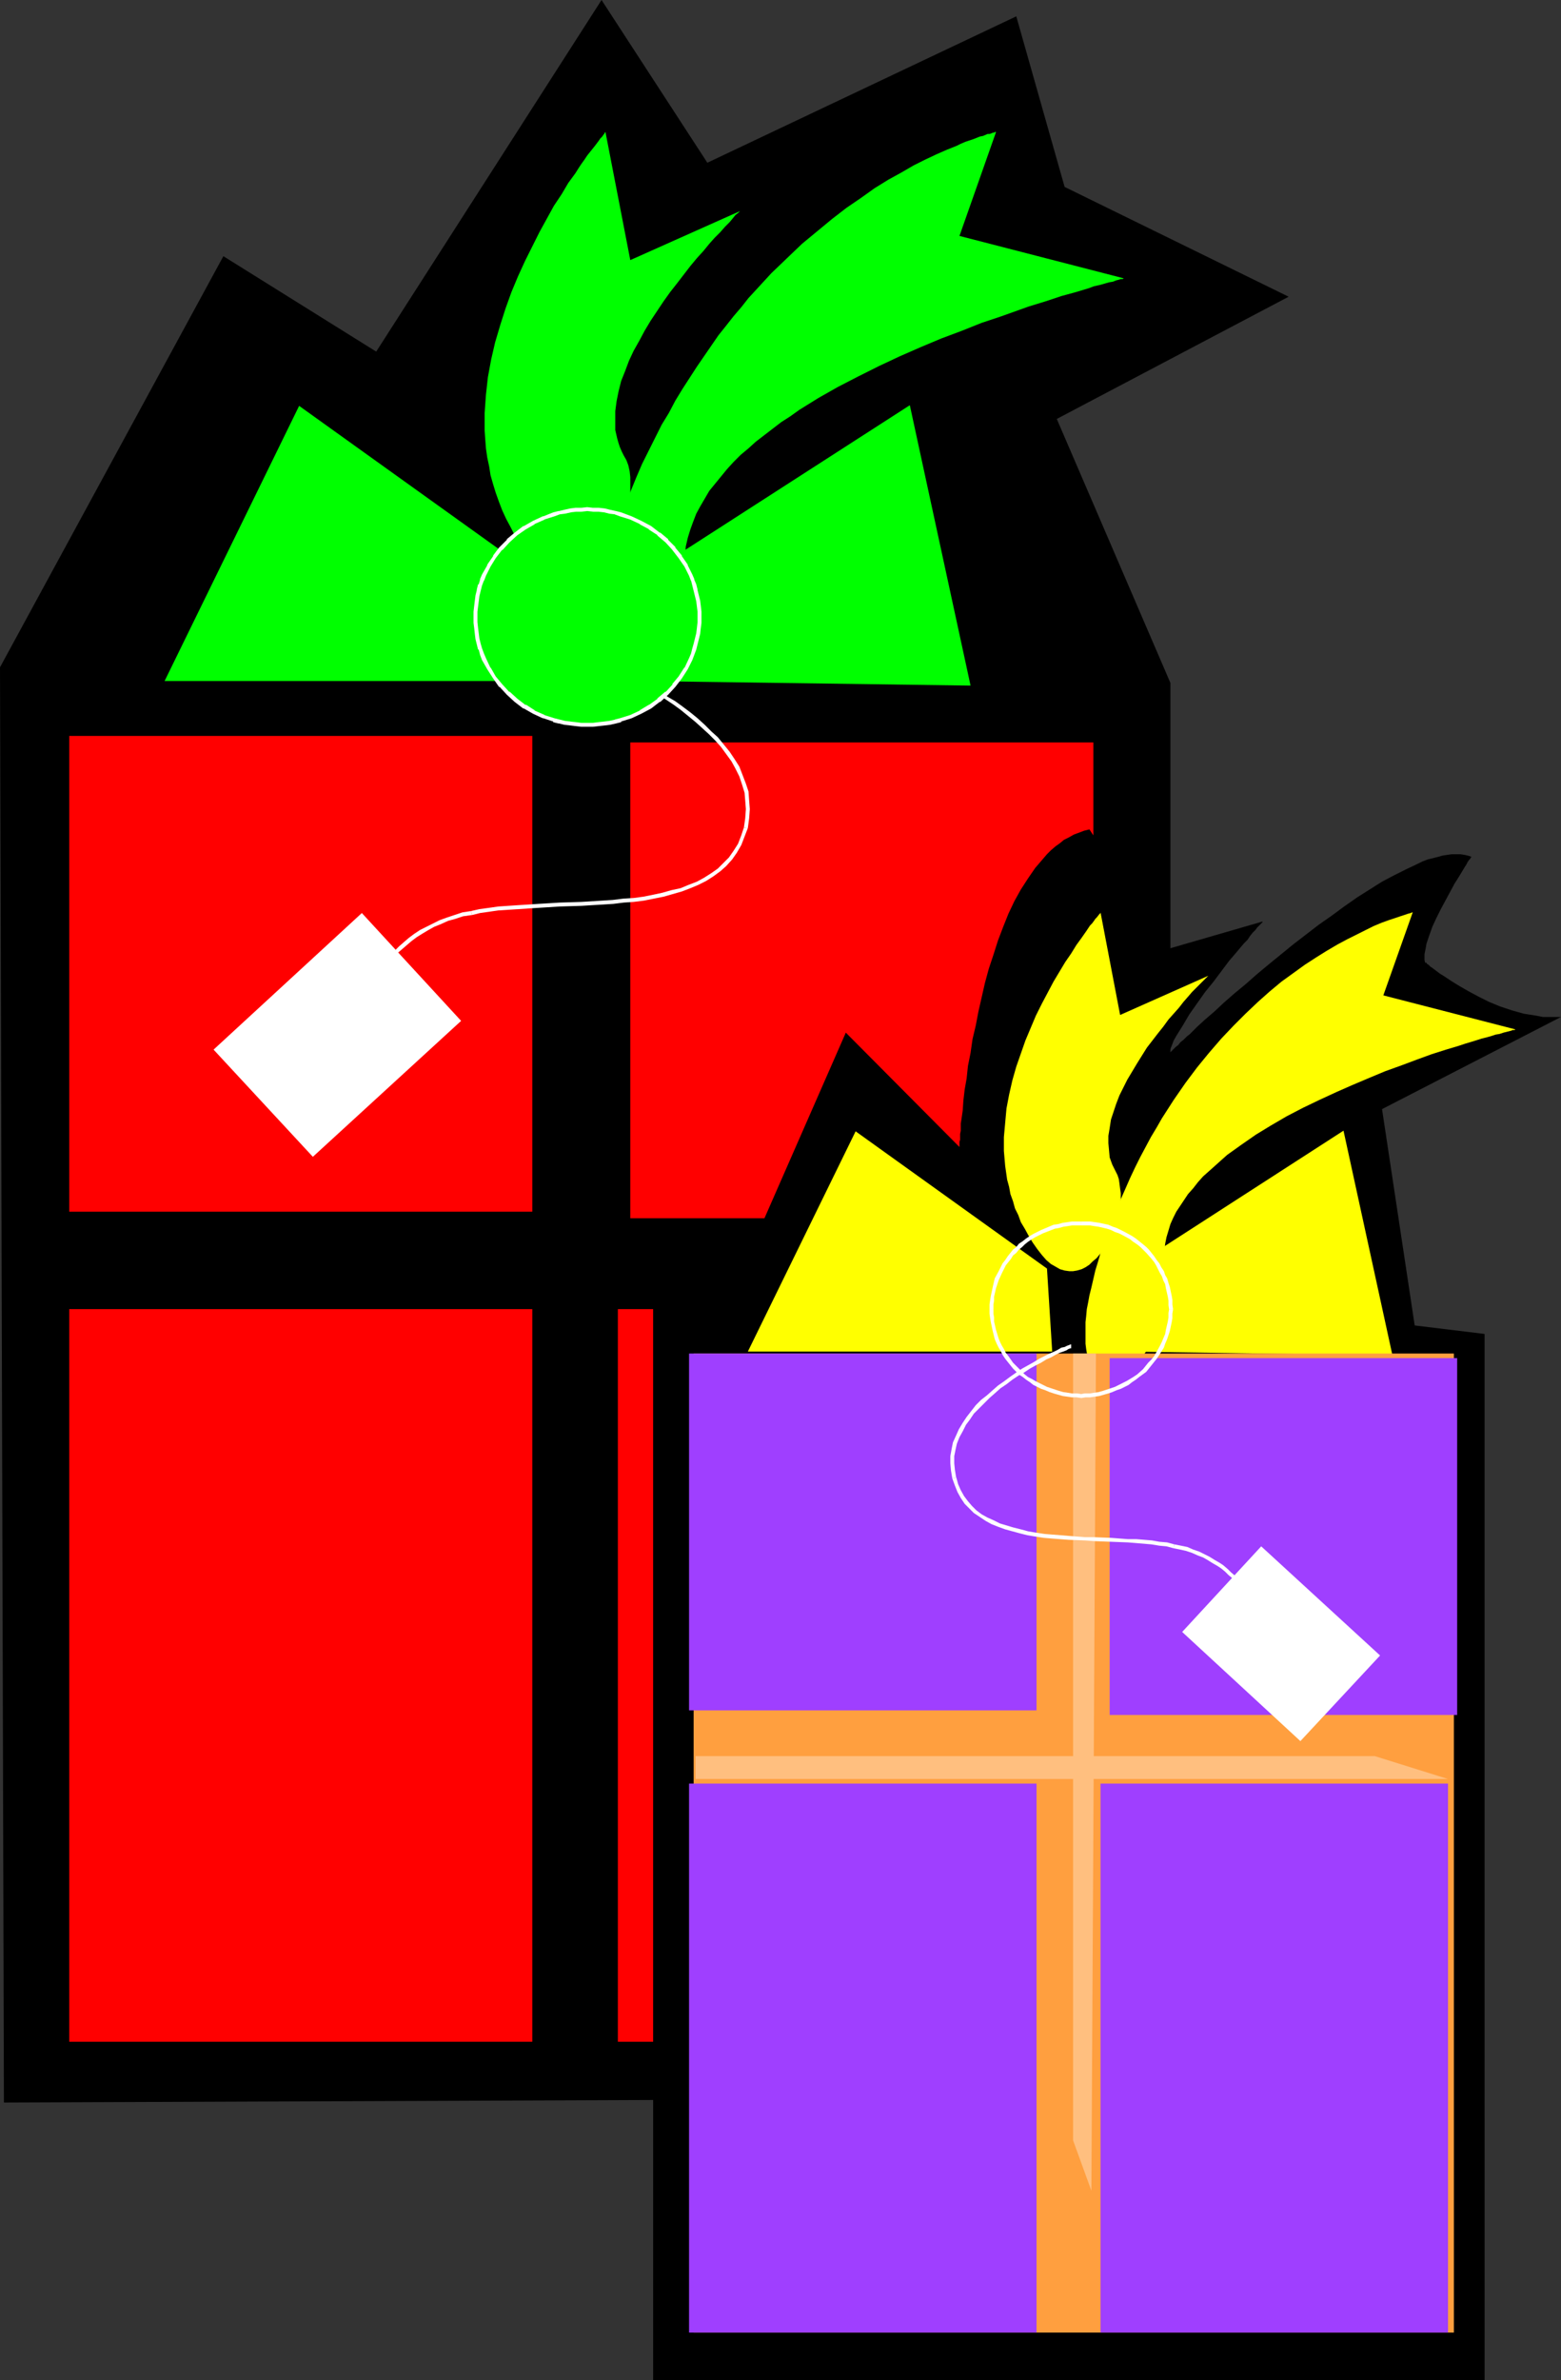
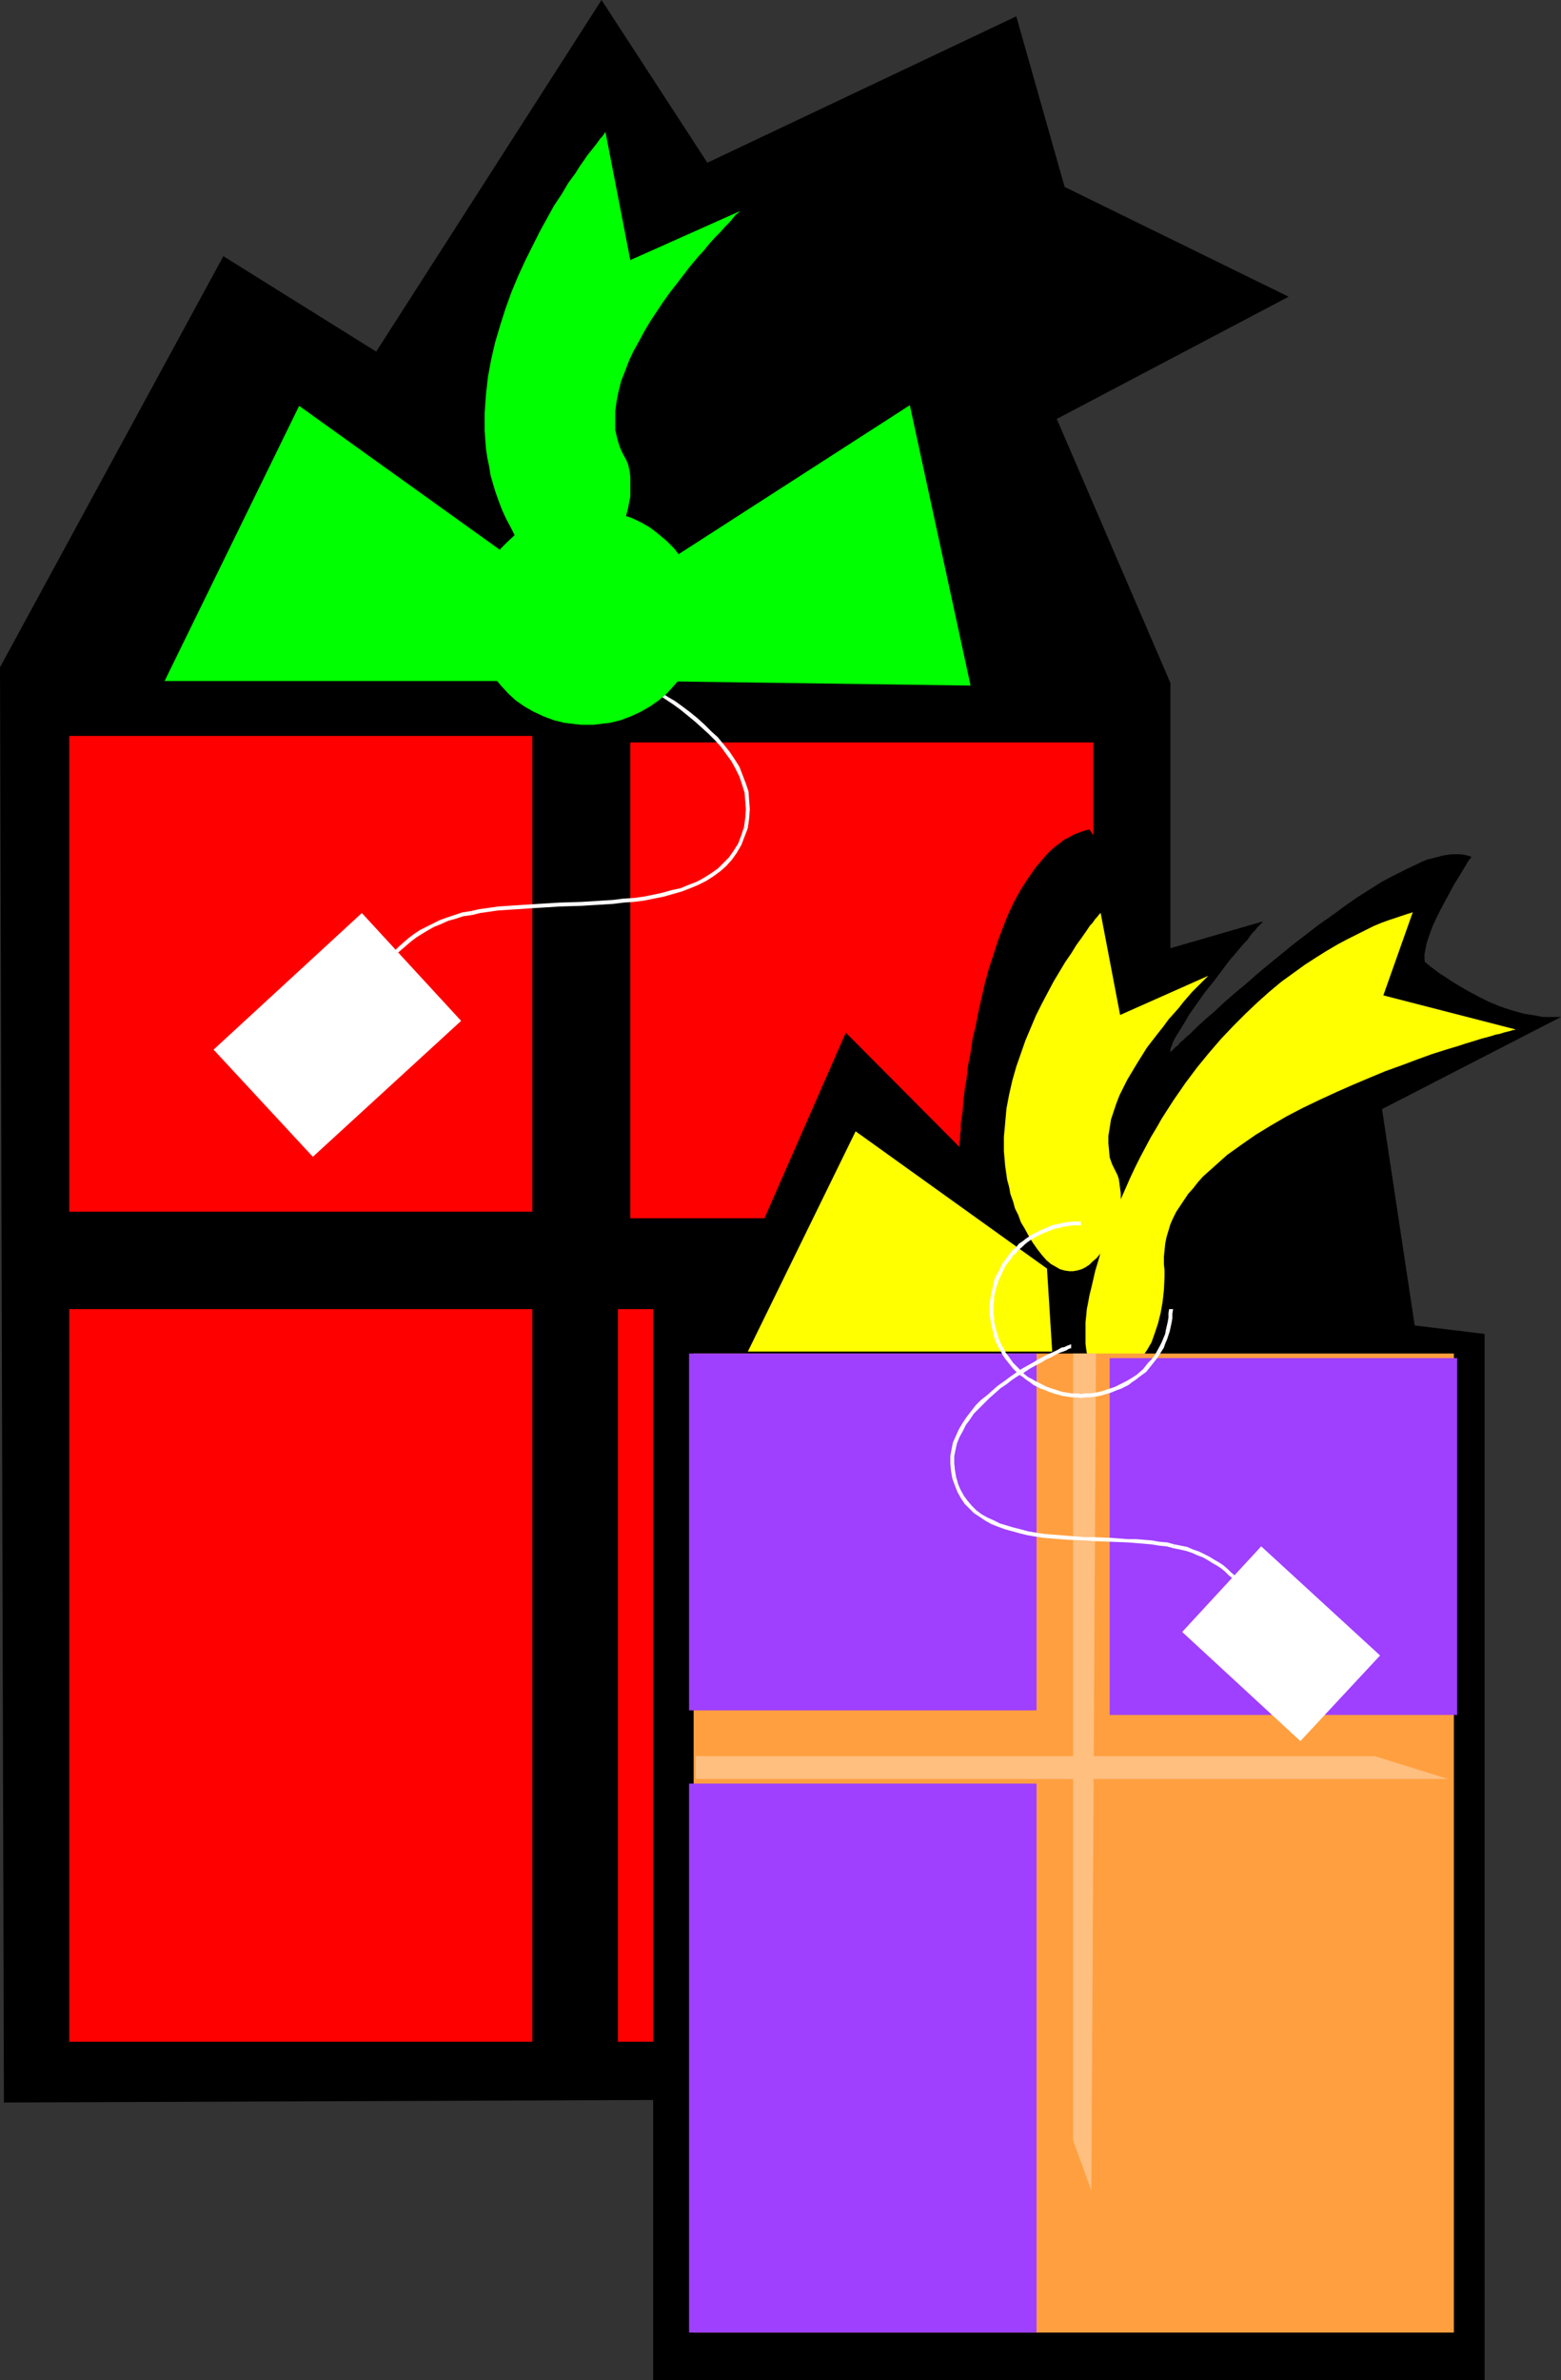
<svg xmlns="http://www.w3.org/2000/svg" xmlns:ns1="http://sodipodi.sourceforge.net/DTD/sodipodi-0.dtd" xmlns:ns2="http://www.inkscape.org/namespaces/inkscape" version="1.0" width="102.187mm" height="155.711mm" id="svg35" ns1:docname="Gifts 04.wmf">
  <rect width="100%" height="100%" fill="#333333" stroke="none" />
  <ns1:namedview id="namedview35" pagecolor="#ffffff" bordercolor="#000000" borderopacity="0.25" ns2:showpageshadow="2" ns2:pageopacity="0.0" ns2:pagecheckerboard="0" ns2:deskcolor="#d1d1d1" ns2:document-units="mm" />
  <defs id="defs1">
    <pattern id="WMFhbasepattern" patternUnits="userSpaceOnUse" width="6" height="6" x="0" y="0" />
  </defs>
  <path style="fill:#000000;fill-opacity:1;fill-rule:evenodd;stroke:none" d="M 0.97,519.839 289.583,518.707 V 168.863 L 261.465,103.58 318.832,73.362 263.404,46.215 251.446,4.04 175.01,40.236 148.831,0 93.08,86.936 55.266,63.344 0,164.985 Z" id="path1" />
-   <path style="fill:#00ff00;fill-opacity:1;fill-rule:evenodd;stroke:none" d="m 155.942,121.678 1.454,-3.555 1.454,-3.393 1.616,-3.232 1.616,-3.232 1.616,-3.232 1.778,-2.909 1.616,-3.07 1.778,-2.909 1.778,-2.747 1.778,-2.747 1.778,-2.585 1.778,-2.585 1.778,-2.585 1.939,-2.424 1.778,-2.262 1.939,-2.262 1.778,-2.262 1.939,-2.101 3.717,-4.04 3.878,-3.717 3.717,-3.555 3.717,-3.07 3.717,-3.07 3.555,-2.747 3.555,-2.424 3.394,-2.424 3.394,-2.101 3.232,-1.778 3.07,-1.778 2.909,-1.454 2.747,-1.293 2.586,-1.131 2.424,-0.97 0.97,-0.485 1.131,-0.485 0.97,-0.323 0.97,-0.323 0.808,-0.323 0.808,-0.323 0.808,-0.162 1.131,-0.485 h 0.485 l 0.485,-0.162 0.323,-0.162 h 0.323 l 0.162,-0.162 h 0.162 0.162 l -9.049,25.693 40.723,10.503 h -0.162 l -0.162,0.162 h -0.485 l -0.485,0.162 -0.646,0.162 -0.808,0.323 -0.97,0.162 -1.131,0.323 -1.131,0.323 -1.454,0.323 -1.293,0.485 -1.616,0.485 -1.616,0.485 -1.778,0.485 -1.778,0.485 -1.939,0.646 -1.939,0.646 -2.101,0.646 -2.101,0.646 -2.262,0.808 -4.525,1.616 -4.848,1.616 -4.848,1.939 -5.171,1.939 -5.01,2.101 -5.171,2.262 -5.171,2.424 -5.171,2.585 -5.01,2.585 -4.848,2.747 -4.686,2.909 -2.262,1.616 -2.262,1.454 -2.101,1.616 -2.101,1.616 -2.101,1.616 -1.778,1.616 -1.939,1.616 -1.778,1.778 -1.616,1.778 -1.454,1.778 -1.454,1.778 -1.454,1.778 -1.131,1.939 -1.131,1.939 -0.97,1.778 -0.808,2.101 -0.646,1.778 -0.646,2.101 -0.485,2.101 -0.162,1.939 -0.162,2.101 v 2.101 l 0.162,2.101 v 2.101 1.939 l -0.162,1.939 v 1.939 l -0.323,1.778 -0.323,1.778 -0.323,1.778 -0.323,1.616 -0.485,1.616 -0.485,1.454 -0.485,1.454 -0.485,1.454 -0.646,1.293 -0.646,1.293 -0.646,1.131 -0.808,1.131 -0.646,0.97 -0.808,0.97 -0.646,0.97 -0.808,0.808 -0.808,0.808 -0.808,0.646 -0.646,0.646 -0.97,0.485 -0.646,0.485 -0.808,0.323 -0.808,0.323 -0.808,0.162 -0.808,0.162 h -0.646 -0.808 l -0.646,-0.162 -0.808,-0.323 -0.646,-0.323 -0.646,-0.323 -0.485,-0.646 -0.646,-0.646 -0.485,-0.646 -0.485,-0.808 -0.485,-0.808 -0.323,-1.131 -0.323,-0.97 -0.323,-1.293 -0.323,-1.293 v -1.454 l -0.162,-1.454 v -1.616 -1.616 l 0.162,-1.939 v -1.939 l 0.323,-2.101 0.323,-2.101 0.485,-2.262 0.485,-2.424 0.646,-2.585 0.646,-2.585 0.808,-2.747 0.808,-2.747 0.97,-3.07 1.131,-3.07 1.131,-3.232 1.454,-3.393 z" id="path2" />
  <path style="fill:#00ff00;fill-opacity:1;fill-rule:evenodd;stroke:none" d="m 130.248,136.706 -1.454,-2.101 -1.293,-1.939 -1.131,-2.262 -1.131,-2.101 -0.97,-2.101 -0.808,-2.101 -0.808,-2.262 -0.646,-2.101 -0.646,-2.262 -0.323,-2.101 -0.485,-2.262 -0.323,-2.262 -0.162,-2.101 -0.162,-2.262 v -2.262 -2.101 l 0.323,-4.525 0.485,-4.363 0.808,-4.363 0.97,-4.201 1.293,-4.363 1.293,-4.04 1.454,-4.04 1.616,-3.878 1.778,-3.878 1.778,-3.555 1.778,-3.555 1.778,-3.232 1.778,-3.232 1.939,-2.909 1.616,-2.747 1.778,-2.424 0.808,-1.293 0.646,-0.97 0.808,-1.131 0.646,-0.97 0.646,-0.808 0.646,-0.808 0.646,-0.808 0.485,-0.646 0.485,-0.646 0.323,-0.485 0.485,-0.485 0.323,-0.485 0.162,-0.162 0.162,-0.323 0.162,-0.162 v 0 l 6.141,31.672 27.148,-12.119 -0.162,0.162 -0.162,0.162 -0.162,0.162 -0.646,0.485 -0.646,0.808 -0.808,0.97 -1.131,1.131 -1.131,1.293 -1.454,1.454 -1.293,1.454 -1.454,1.778 -1.616,1.778 -1.616,1.939 -1.616,2.101 -1.616,2.101 -1.778,2.262 -1.616,2.262 -1.616,2.424 -1.616,2.424 -1.454,2.424 -1.293,2.424 -1.454,2.585 -1.131,2.424 -0.97,2.585 -0.97,2.424 -0.646,2.585 -0.485,2.424 -0.323,2.424 v 2.262 2.424 l 0.485,2.101 0.323,1.131 0.323,0.97 0.485,1.131 0.485,0.97 0.646,1.131 0.485,1.293 0.323,1.454 0.162,1.454 v 1.616 1.616 1.616 l -0.323,1.616 -0.323,1.616 -0.485,1.778 -0.485,1.616 -0.646,1.616 -0.646,1.616 -0.808,1.454 -0.808,1.454 -0.808,1.454 -1.131,1.293 -0.97,1.131 -0.97,1.131 -1.293,0.808 -1.131,0.808 -1.293,0.646 -1.131,0.323 -1.293,0.323 h -1.454 l -1.293,-0.162 -1.293,-0.485 -1.454,-0.646 -1.454,-0.97 -1.293,-1.131 -0.808,-0.808 -0.646,-0.808 -0.808,-0.808 z" id="path3" />
  <path style="fill:#ff0000;fill-opacity:1;fill-rule:evenodd;stroke:none" d="M 267.444,504.811 V 323.667 H 152.871 v 181.144 z" id="path4" />
  <path style="fill:#ff0000;fill-opacity:1;fill-rule:evenodd;stroke:none" d="M 131.702,504.811 V 323.667 H 17.129 v 181.144 z" id="path5" />
  <path style="fill:#ff0000;fill-opacity:1;fill-rule:evenodd;stroke:none" d="M 131.702,299.59 V 181.952 H 17.129 v 117.638 z" id="path6" />
  <path style="fill:#ff0000;fill-opacity:1;fill-rule:evenodd;stroke:none" d="M 270.514,301.206 V 183.568 H 155.942 v 117.638 z" id="path7" />
  <path style="fill:#00ff00;fill-opacity:1;fill-rule:evenodd;stroke:none" d="m 158.85,142.847 v 25.531 l 81.284,1.131 -15.029,-69.323 z" id="path8" />
  <path style="fill:#00ff00;fill-opacity:1;fill-rule:evenodd;stroke:none" d="M 133.318,142.847 74.012,100.348 40.723,168.378 h 94.05 z" id="path9" />
  <path style="fill:#ffffff;fill-opacity:1;fill-rule:evenodd;stroke:none" d="M 114.088,252.405 89.525,225.743 52.842,259.515 77.405,286.016 Z" id="path10" />
  <path style="fill:#ffffff;fill-opacity:1;fill-rule:evenodd;stroke:none" d="m 148.346,164.338 v 0 l 0.162,0.162 0.646,0.162 0.646,0.323 0.97,0.485 1.131,0.485 1.293,0.646 1.454,0.646 1.454,0.808 1.616,0.808 1.616,0.97 1.778,0.97 1.778,0.97 1.778,1.131 1.939,1.293 1.778,1.293 1.778,1.454 1.778,1.454 1.616,1.454 1.778,1.616 1.616,1.616 1.454,1.616 1.293,1.778 1.293,1.778 0.97,1.778 0.97,1.939 0.646,1.939 0.646,2.101 0.162,1.939 0.162,2.101 -0.162,2.262 -0.323,2.262 v 0 l 0.97,0.162 v 0 l 0.323,-2.424 0.162,-2.262 -0.162,-2.101 -0.162,-2.262 -0.646,-1.939 -0.808,-2.101 -0.808,-2.101 -1.131,-1.778 -1.293,-1.939 -1.454,-1.778 -1.454,-1.778 -1.616,-1.454 -1.616,-1.616 -1.778,-1.616 -1.778,-1.454 -1.939,-1.454 -1.778,-1.293 -1.939,-1.131 -1.778,-1.293 -1.778,-0.97 -1.778,-1.131 -1.616,-0.808 -1.616,-0.97 -1.616,-0.808 -1.454,-0.646 -1.131,-0.485 -1.131,-0.646 -0.97,-0.323 -0.808,-0.323 -0.485,-0.323 -0.485,-0.162 h -0.162 z" id="path11" />
  <path style="fill:#ffffff;fill-opacity:1;fill-rule:evenodd;stroke:none" d="m 184.059,204.574 v 0 l -0.646,1.939 -0.808,2.101 -1.131,1.778 -1.131,1.616 -1.293,1.293 -1.454,1.454 -1.616,1.131 -1.778,1.131 -1.778,0.97 -2.101,0.808 -1.939,0.808 -2.262,0.485 -2.262,0.646 -2.262,0.485 -2.424,0.485 -2.424,0.323 -2.586,0.162 -2.586,0.323 -2.586,0.162 -2.586,0.162 -2.586,0.162 -5.333,0.162 -2.586,0.162 -2.747,0.162 -2.424,0.162 -2.586,0.162 -2.424,0.162 -2.424,0.162 -2.262,0.323 -2.424,0.323 -2.101,0.485 0.323,0.97 1.939,-0.485 2.262,-0.323 2.262,-0.323 2.424,-0.162 2.586,-0.162 2.424,-0.162 2.586,-0.162 2.586,-0.162 2.586,-0.162 5.333,-0.162 2.586,-0.162 2.747,-0.162 2.586,-0.162 2.586,-0.323 2.424,-0.162 2.586,-0.323 2.424,-0.485 2.424,-0.485 2.262,-0.646 2.262,-0.646 2.101,-0.808 1.939,-0.808 1.939,-0.97 1.778,-1.131 1.778,-1.293 1.454,-1.293 1.454,-1.616 1.131,-1.616 1.131,-1.939 0.808,-2.101 0.808,-2.101 v 0 z" id="path12" />
  <path style="fill:#ffffff;fill-opacity:1;fill-rule:evenodd;stroke:none" d="m 116.512,225.258 -2.101,0.323 -1.939,0.646 -1.939,0.646 -1.778,0.646 -1.616,0.808 -1.616,0.808 -1.616,0.808 -1.454,0.97 -1.293,0.97 -1.131,0.97 -1.293,1.131 -0.97,0.97 -0.97,0.97 -0.97,1.131 -0.808,0.97 -0.808,1.131 -0.808,0.97 -0.646,1.131 -0.646,0.97 -0.485,0.97 -0.485,0.808 -0.808,1.778 -0.323,0.646 -0.162,0.808 -0.323,0.646 -0.162,0.485 -0.162,0.485 -0.162,0.323 v 0.323 0.323 l 0.485,0.485 v -0.97 l 0.485,0.485 v -0.162 -0.162 l 0.162,-0.323 0.162,-0.485 0.162,-0.485 0.162,-0.646 0.323,-0.646 0.323,-0.808 0.808,-1.616 0.323,-0.808 0.646,-0.97 0.485,-0.97 0.646,-0.97 0.808,-0.97 0.646,-1.131 0.808,-0.97 0.97,-1.131 0.97,-0.97 1.131,-0.97 1.131,-0.97 1.131,-0.97 1.293,-0.97 1.293,-0.808 1.616,-0.97 1.454,-0.808 1.616,-0.646 1.778,-0.808 1.778,-0.485 1.939,-0.646 2.262,-0.323 z" id="path13" />
  <path style="fill:#00ff00;fill-opacity:1;fill-rule:evenodd;stroke:none" d="m 145.276,179.205 h 1.454 l 1.454,-0.162 1.293,-0.162 1.454,-0.162 1.293,-0.323 1.293,-0.323 2.586,-0.97 2.424,-1.131 2.262,-1.293 2.101,-1.454 2.101,-1.778 1.778,-1.939 1.616,-1.939 1.293,-2.262 1.131,-2.262 0.485,-1.293 0.485,-1.293 0.323,-1.131 0.323,-1.454 0.323,-1.293 0.162,-1.293 0.162,-1.293 v -1.454 -1.293 l -0.162,-1.293 -0.162,-1.454 -0.323,-1.293 -0.323,-1.293 -0.323,-1.293 -0.485,-1.131 -0.485,-1.293 -1.131,-2.262 -1.293,-2.262 -1.616,-2.101 -1.778,-1.778 -2.101,-1.778 -2.101,-1.616 -2.262,-1.293 -2.424,-1.131 -2.586,-0.808 -1.293,-0.485 -1.293,-0.162 -1.454,-0.323 -1.293,-0.162 h -1.454 l -1.454,-0.162 -1.454,0.162 h -1.454 l -1.293,0.162 -1.454,0.323 -1.293,0.162 -1.293,0.485 -2.586,0.808 -2.424,1.131 -2.262,1.293 -2.101,1.616 -1.939,1.778 -1.778,1.778 -1.616,2.101 -1.454,2.262 -1.131,2.262 -0.485,1.293 -0.485,1.131 -0.323,1.293 -0.323,1.293 -0.162,1.293 -0.162,1.454 -0.162,1.293 v 1.293 1.454 l 0.162,1.293 0.162,1.293 0.162,1.293 0.323,1.454 0.323,1.131 0.485,1.293 0.485,1.293 1.131,2.262 1.454,2.262 1.616,1.939 1.778,1.939 1.939,1.778 2.101,1.454 2.262,1.293 2.424,1.131 2.586,0.97 1.293,0.323 1.293,0.323 1.454,0.162 1.293,0.162 1.454,0.162 z" id="path14" />
-   <path style="fill:#ffffff;fill-opacity:1;fill-rule:evenodd;stroke:none" d="m 145.276,179.689 h 1.454 v 0 l 1.454,-0.162 1.454,-0.162 v 0 l 1.293,-0.162 1.454,-0.323 v 0 l 1.293,-0.323 v -0.162 l 2.586,-0.808 v 0 l 2.424,-1.131 v 0 l 2.424,-1.293 v 0 l 2.101,-1.616 h 0.162 l 1.939,-1.778 v 0 l 1.778,-1.939 v 0 l 1.616,-2.101 v 0 l 1.454,-2.262 v 0 l 1.131,-2.262 0.485,-1.293 v 0 l 0.485,-1.293 v 0 l 0.323,-1.293 v 0 l 0.323,-1.293 0.323,-1.293 v 0 l 0.162,-1.454 0.162,-1.293 v 0 -1.454 -1.293 0 l -0.162,-1.454 -0.162,-1.293 v 0 l -0.323,-1.293 -0.323,-1.293 v -0.162 l -0.323,-1.293 v 0 l -0.485,-1.131 v -0.162 l -0.485,-1.131 -1.131,-2.262 v -0.162 l -1.454,-2.101 v -0.162 l -1.616,-1.939 v -0.162 l -1.778,-1.778 v -0.162 l -1.939,-1.616 h -0.162 l -2.101,-1.616 v 0 l -2.424,-1.293 v 0 l -2.424,-1.131 v 0 l -2.586,-0.97 v 0 l -1.293,-0.323 v 0 l -1.454,-0.323 -1.293,-0.323 v 0 l -1.454,-0.162 h -1.454 v 0 l -1.454,-0.162 -1.454,0.162 v 0 h -1.454 l -1.293,0.162 v 0 l -1.454,0.323 -1.293,0.323 h -0.162 l -1.293,0.323 v 0 l -2.424,0.97 h -0.162 l -2.424,1.131 v 0 l -2.262,1.293 h -0.162 l -2.101,1.616 v 0 l -1.939,1.616 v 0.162 l -1.778,1.778 -0.162,0.162 -1.454,1.939 v 0.162 l -1.454,2.101 v 0.162 l -1.293,2.262 -0.485,1.131 v 0.162 l -0.323,1.131 h -0.162 l -0.323,1.293 v 0.162 l -0.323,1.293 -0.162,1.293 v 0 l -0.162,1.293 -0.162,1.454 v 0 1.293 1.454 0 l 0.162,1.293 0.162,1.454 v 0 l 0.162,1.293 0.323,1.293 v 0 l 0.323,1.293 h 0.162 l 0.323,1.293 v 0 l 0.485,1.293 1.293,2.262 v 0 l 1.454,2.262 v 0 l 1.454,2.101 h 0.162 l 1.778,1.939 v 0 l 1.939,1.778 v 0 l 2.101,1.616 h 0.162 l 2.262,1.293 v 0 l 2.424,1.131 h 0.162 l 2.424,0.808 v 0.162 l 1.293,0.323 h 0.162 l 1.293,0.323 1.454,0.162 v 0 l 1.293,0.162 1.454,0.162 v 0 h 1.454 v -0.97 h -1.454 v 0 l -1.293,-0.162 -1.454,-0.162 h 0.162 l -1.454,-0.162 -1.293,-0.323 v 0 l -1.293,-0.323 v 0 l -2.586,-0.808 h 0.162 l -2.586,-1.131 h 0.162 l -2.262,-1.454 v 0.162 l -2.101,-1.616 v 0 l -1.939,-1.778 v 0.162 l -1.778,-1.939 v 0 l -1.616,-1.939 v 0 l -1.293,-2.262 v 0.162 l -1.131,-2.424 -0.485,-1.131 v 0 l -0.485,-1.293 v 0 l -0.323,-1.131 v 0 l -0.323,-1.293 -0.162,-1.293 v 0 l -0.162,-1.293 -0.162,-1.454 v 0.162 -1.454 -1.293 0 l 0.162,-1.293 0.162,-1.293 v 0 l 0.162,-1.293 0.323,-1.293 v 0 l 0.323,-1.293 v 0 l 0.485,-1.293 v 0.162 l 0.485,-1.293 1.131,-2.262 v 0 l 1.293,-2.101 v 0 l 1.616,-2.101 v 0.162 l 1.778,-1.939 v 0 l 1.939,-1.778 v 0 l 2.101,-1.454 v 0 l 2.262,-1.293 h -0.162 l 2.586,-1.131 h -0.162 l 2.586,-0.808 v 0 l 1.293,-0.485 v 0 l 1.293,-0.162 1.454,-0.323 h -0.162 l 1.454,-0.162 h 1.293 v 0 l 1.454,-0.162 1.454,0.162 v 0 h 1.293 l 1.454,0.162 v 0 l 1.293,0.323 1.454,0.162 h -0.162 l 1.293,0.485 v 0 l 2.586,0.808 v 0 l 2.424,1.131 h -0.162 l 2.424,1.293 h -0.162 l 2.262,1.454 h -0.162 l 2.101,1.778 v 0 l 1.778,1.939 -0.162,-0.162 1.616,2.101 v 0 l 1.454,2.101 v 0 l 1.131,2.262 0.485,1.293 v -0.162 l 0.323,1.293 v 0 l 0.323,1.293 v 0 l 0.323,1.293 0.323,1.293 v 0 l 0.162,1.293 0.162,1.293 v 0 1.293 1.454 -0.162 l -0.162,1.454 -0.162,1.293 v 0 l -0.323,1.293 -0.323,1.293 v 0 l -0.323,1.131 v 0 l -0.323,1.293 v 0 l -0.485,1.131 -1.131,2.424 v -0.162 l -1.454,2.262 v 0 l -1.616,1.939 h 0.162 l -1.778,1.939 v -0.162 l -2.101,1.778 h 0.162 l -2.262,1.616 0.162,-0.162 -2.424,1.454 h 0.162 l -2.424,1.131 v 0 l -2.586,0.808 v 0 l -1.293,0.323 h 0.162 l -1.454,0.323 -1.293,0.162 v 0 l -1.454,0.162 -1.293,0.162 v 0 h -1.454 z" id="path15" />
  <path style="fill:#000000;fill-opacity:1;fill-rule:evenodd;stroke:none" d="m 288.936,234.63 23.432,-6.787 v 0.162 l -0.162,0.162 -0.323,0.323 -0.323,0.323 -0.485,0.485 -0.485,0.646 -0.646,0.646 -0.646,0.808 -0.646,0.97 -0.808,0.808 -0.97,1.131 -0.808,0.97 -1.939,2.262 -1.939,2.585 -1.939,2.585 -2.101,2.585 -1.939,2.747 -1.939,2.747 -1.616,2.747 -1.616,2.585 -0.646,1.131 -0.485,1.293 -0.485,1.131 -0.485,1.131 v -0.162 h 0.162 l 0.162,-0.323 0.323,-0.162 0.323,-0.323 0.485,-0.485 0.485,-0.485 0.646,-0.485 0.485,-0.646 0.808,-0.646 0.808,-0.808 0.808,-0.646 0.808,-0.808 0.97,-0.97 1.939,-1.778 2.262,-1.939 2.424,-2.262 2.586,-2.262 2.747,-2.262 2.747,-2.424 2.909,-2.424 6.141,-5.009 6.302,-4.848 3.232,-2.262 3.07,-2.262 3.232,-2.262 3.07,-1.939 3.07,-1.939 3.07,-1.616 2.909,-1.454 2.747,-1.293 1.293,-0.646 1.293,-0.485 1.293,-0.323 1.293,-0.323 1.131,-0.323 1.131,-0.162 1.131,-0.162 h 1.131 0.97 l 0.97,0.162 0.808,0.162 0.97,0.323 v 0 l -0.162,0.162 -0.162,0.323 -0.323,0.323 -0.323,0.485 -0.323,0.646 -0.323,0.485 -0.485,0.808 -0.485,0.808 -0.485,0.808 -1.131,1.778 -1.131,2.101 -1.131,2.101 -1.131,2.101 -1.131,2.262 -0.97,2.101 -0.808,2.262 -0.646,1.939 -0.162,0.97 -0.162,0.808 -0.162,0.808 v 0.646 0.808 l 0.162,0.646 h 0.162 0.162 l 0.162,0.323 0.323,0.162 0.485,0.485 0.485,0.323 0.646,0.485 0.646,0.485 0.646,0.485 0.808,0.485 0.97,0.646 0.97,0.646 2.101,1.293 2.262,1.293 2.424,1.293 2.586,1.293 2.747,1.131 2.909,0.97 2.909,0.808 3.07,0.485 1.616,0.323 h 1.454 1.454 1.616 l -44.278,22.784 8.08,53.487 17.291,2.101 V 588.515 H 161.597 V 319.789 h 19.392 l 28.28,-64.475 28.118,28.278 v -0.323 -0.162 -0.323 -0.485 l 0.162,-0.485 v -0.646 -0.808 l 0.162,-0.808 v -0.808 -0.97 l 0.162,-0.97 0.323,-2.262 0.162,-2.424 0.323,-2.747 0.485,-2.747 0.323,-3.07 0.646,-3.232 0.485,-3.393 0.808,-3.393 0.646,-3.393 0.808,-3.555 0.808,-3.555 0.97,-3.555 1.131,-3.393 1.131,-3.555 1.293,-3.393 1.293,-3.232 1.454,-3.07 1.616,-2.909 1.778,-2.747 1.778,-2.585 1.939,-2.262 0.97,-1.131 0.97,-0.97 1.131,-0.97 1.131,-0.808 0.97,-0.808 1.293,-0.646 1.131,-0.646 1.293,-0.485 1.293,-0.485 1.293,-0.323 z" id="path16" />
  <path style="fill:#ffff00;fill-opacity:1;fill-rule:evenodd;stroke:none" d="m 277.14,296.843 1.293,-2.909 1.131,-2.585 1.293,-2.747 1.293,-2.585 1.293,-2.424 1.293,-2.424 1.454,-2.424 1.293,-2.262 2.909,-4.525 2.909,-4.201 2.909,-3.878 2.909,-3.555 3.07,-3.555 3.07,-3.232 2.909,-2.909 3.07,-2.909 2.909,-2.585 2.909,-2.424 2.909,-2.101 2.909,-2.101 2.747,-1.778 2.586,-1.616 2.747,-1.616 2.424,-1.293 2.262,-1.131 2.262,-1.131 1.939,-0.97 1.939,-0.808 1.778,-0.646 1.454,-0.485 1.454,-0.485 0.97,-0.323 0.97,-0.323 0.646,-0.162 0.323,-0.162 h 0.162 v 0 l -7.272,20.522 32.643,8.403 v 0 l -0.162,0.162 h -0.485 l -0.323,0.162 -0.646,0.162 -0.646,0.162 -0.646,0.162 -0.97,0.323 -0.97,0.162 -0.97,0.323 -1.131,0.323 -1.293,0.323 -2.586,0.808 -1.616,0.485 -1.454,0.485 -1.616,0.485 -1.616,0.485 -3.555,1.131 -3.555,1.293 -3.878,1.454 -4.04,1.454 -3.878,1.616 -4.202,1.778 -4.04,1.778 -4.202,1.939 -4.04,1.939 -4.04,2.101 -3.878,2.262 -3.717,2.262 -3.717,2.585 -3.394,2.424 -1.454,1.293 -1.616,1.454 -1.454,1.293 -1.454,1.293 -1.293,1.454 -1.131,1.454 -1.293,1.454 -0.97,1.454 -0.97,1.454 -0.97,1.454 -0.808,1.616 -0.646,1.454 -0.485,1.616 -0.485,1.616 -0.323,1.616 -0.162,1.616 -0.162,1.616 v 1.778 l 0.162,1.616 v 1.616 l -0.162,3.232 -0.323,2.909 -0.485,2.747 -0.646,2.585 -0.808,2.424 -0.808,2.262 -1.131,1.939 -1.131,1.616 -1.131,1.616 -1.293,1.293 -1.293,0.97 -1.293,0.808 -1.131,0.485 -1.293,0.323 h -0.646 -0.646 l -0.485,-0.162 -0.485,-0.323 -0.646,-0.162 -0.485,-0.323 -0.485,-0.485 -0.485,-0.485 -0.323,-0.485 -0.323,-0.646 -0.485,-0.808 -0.323,-0.808 -0.162,-0.808 -0.323,-0.97 -0.162,-0.97 -0.162,-1.293 v -1.131 -2.747 -1.454 l 0.162,-1.454 0.162,-1.778 0.323,-1.616 0.323,-1.778 0.485,-1.939 0.485,-2.101 0.485,-2.101 0.646,-2.101 0.646,-2.262 0.808,-2.424 0.97,-2.585 0.97,-2.424 0.97,-2.747 z" id="path17" />
  <path style="fill:#ffff00;fill-opacity:1;fill-rule:evenodd;stroke:none" d="m 256.617,308.801 -1.131,-1.616 -0.97,-1.616 -0.97,-1.778 -0.97,-1.616 -0.646,-1.778 -0.808,-1.616 -0.485,-1.778 -0.646,-1.778 -0.323,-1.778 -0.485,-1.778 -0.485,-3.393 -0.323,-3.717 v -3.393 l 0.323,-3.555 0.323,-3.555 0.646,-3.393 0.808,-3.555 0.97,-3.393 1.131,-3.232 1.131,-3.232 1.293,-3.07 1.293,-3.07 1.454,-2.909 1.454,-2.747 1.454,-2.747 1.454,-2.424 1.454,-2.424 1.454,-2.101 1.293,-2.101 1.293,-1.778 1.131,-1.616 0.97,-1.454 0.485,-0.485 0.485,-0.646 0.323,-0.485 0.323,-0.323 0.646,-0.808 0.162,-0.162 0.162,-0.162 v -0.162 0 l 4.848,25.37 21.816,-9.695 -0.162,0.162 -0.323,0.323 -0.323,0.323 -0.646,0.646 -0.808,0.808 -0.808,0.808 -0.97,0.97 -0.97,1.131 -1.131,1.293 -1.131,1.454 -1.293,1.454 -1.293,1.454 -1.293,1.778 -1.293,1.616 -2.747,3.555 -2.424,3.878 -2.424,4.04 -0.97,1.939 -0.97,1.939 -0.808,2.101 -0.646,1.939 -0.646,1.939 -0.323,2.101 -0.323,1.939 v 1.778 l 0.162,1.778 0.162,1.778 0.646,1.778 0.808,1.616 0.485,0.97 0.323,0.97 0.162,1.131 0.162,1.293 0.162,1.131 v 1.293 l -0.162,1.293 -0.162,1.293 -0.323,1.454 -0.323,1.293 -0.485,1.293 -0.485,1.293 -0.485,1.293 -0.646,1.293 -0.646,1.131 -0.646,1.131 -0.808,0.97 -0.808,0.97 -0.97,0.808 -0.808,0.808 -0.97,0.646 -0.97,0.485 -1.131,0.323 -0.97,0.162 h -0.97 l -1.131,-0.162 -1.131,-0.323 -1.131,-0.646 -1.131,-0.646 -1.131,-0.97 -1.131,-1.293 z" id="path18" />
-   <path style="fill:#ffff00;fill-opacity:1;fill-rule:evenodd;stroke:none" d="m 279.564,313.648 v 20.522 l 64.962,0.97 -12.12,-55.587 z" id="path19" />
  <path style="fill:#ffff00;fill-opacity:1;fill-rule:evenodd;stroke:none" d="m 259.041,313.648 -47.348,-33.934 -26.664,54.456 h 75.304 z" id="path20" />
  <path style="fill:#ff9f3f;fill-opacity:1;fill-rule:evenodd;stroke:none" d="M 359.716,576.719 V 334.655 H 171.616 V 576.719 Z" id="path21" />
-   <path style="fill:#9f3fff;fill-opacity:1;fill-rule:evenodd;stroke:none" d="M 358.261,576.719 V 440.982 H 272.292 V 576.719 Z" id="path22" />
  <path style="fill:#9f3fff;fill-opacity:1;fill-rule:evenodd;stroke:none" d="M 256.455,576.719 V 440.982 H 170.485 V 576.719 Z" id="path23" />
  <path style="fill:#9f3fff;fill-opacity:1;fill-rule:evenodd;stroke:none" d="m 256.455,422.884 v -88.229 h -85.97 v 88.229 z" id="path24" />
  <path style="fill:#9f3fff;fill-opacity:1;fill-rule:evenodd;stroke:none" d="m 360.524,424.015 v -88.229 h -85.97 v 88.229 z" id="path25" />
  <path style="fill:#ffbf7f;fill-opacity:1;fill-rule:evenodd;stroke:none" d="m 270.029,541.653 1.131,-206.998 h -5.656 v 194.556 z" id="path26" />
  <path style="fill:#ffbf7f;fill-opacity:1;fill-rule:evenodd;stroke:none" d="m 172.101,439.851 h 186.16 l -18.099,-5.656 H 172.101 Z" id="path27" />
  <path style="fill:#ffffff;fill-opacity:1;fill-rule:evenodd;stroke:none" d="m 265.02,333.362 v -0.97 h -0.162 l -0.323,0.162 -0.485,0.162 -0.646,0.323 -0.808,0.162 -0.808,0.485 -0.97,0.485 -1.131,0.485 -1.293,0.646 -1.293,0.646 -1.293,0.808 -1.454,0.808 -1.454,0.808 -1.454,0.97 -1.616,1.131 -1.293,0.97 -1.616,1.131 -1.293,1.131 -1.454,1.293 -1.454,1.131 -1.293,1.293 -1.131,1.454 -1.131,1.454 -0.97,1.454 -0.97,1.616 -0.646,1.454 -0.808,1.778 -0.323,1.616 -0.323,1.778 v 1.778 l 0.162,1.778 0.323,1.939 0.97,-0.162 -0.323,-1.939 -0.162,-1.616 v -1.778 l 0.323,-1.616 0.323,-1.454 0.646,-1.616 0.808,-1.454 0.808,-1.616 0.97,-1.293 0.97,-1.454 1.293,-1.293 1.293,-1.293 1.293,-1.293 1.293,-1.131 1.454,-1.293 1.454,-0.97 1.454,-1.131 1.454,-0.97 1.454,-0.808 1.454,-0.97 1.454,-0.808 1.293,-0.646 1.293,-0.808 1.131,-0.485 1.131,-0.646 0.97,-0.485 0.97,-0.323 0.808,-0.323 0.485,-0.323 0.485,-0.162 h 0.162 v 0 -0.97 z" id="path28" />
  <path style="fill:#ffffff;fill-opacity:1;fill-rule:evenodd;stroke:none" d="m 235.609,365.519 v 0 l 0.646,1.778 0.646,1.616 0.808,1.454 0.97,1.454 1.131,1.131 1.131,1.131 1.454,0.97 1.454,0.97 1.454,0.808 1.616,0.646 1.778,0.646 1.778,0.485 1.778,0.485 1.939,0.485 1.939,0.323 2.101,0.323 1.939,0.162 2.101,0.162 2.101,0.162 4.202,0.162 2.101,0.162 4.202,0.162 4.202,0.162 1.939,0.162 1.939,0.162 1.939,0.162 1.939,0.323 1.778,0.162 1.778,0.485 0.162,-0.97 -1.778,-0.485 -1.939,-0.162 -1.778,-0.323 -1.939,-0.162 -1.939,-0.162 h -2.101 l -4.202,-0.323 -4.202,-0.162 h -2.101 l -4.202,-0.323 -1.939,-0.162 -2.101,-0.162 -1.939,-0.162 -2.101,-0.323 -1.939,-0.323 -1.778,-0.485 -1.939,-0.485 -1.616,-0.485 -1.616,-0.485 -1.616,-0.808 -1.454,-0.646 -1.454,-0.808 -1.293,-0.97 -1.131,-1.131 -0.97,-1.131 -0.97,-1.293 -0.808,-1.454 -0.646,-1.454 -0.485,-1.778 v 0.162 z" id="path29" />
  <path style="fill:#ffffff;fill-opacity:1;fill-rule:evenodd;stroke:none" d="m 290.391,382.809 1.616,0.323 1.454,0.323 1.454,0.485 1.454,0.646 1.293,0.485 1.131,0.646 1.293,0.808 1.131,0.646 0.97,0.646 0.97,0.808 0.808,0.808 0.97,0.808 0.646,0.808 1.454,1.616 0.646,0.808 0.485,0.808 0.646,0.808 0.808,1.454 0.323,0.808 0.323,0.646 0.323,0.646 0.323,0.485 0.162,0.646 0.162,0.323 0.162,0.485 v 0.323 l 0.162,0.323 v 0.162 0.323 l 0.323,0.162 0.323,0.162 v -0.97 l 0.323,0.162 v 0 0 -0.323 l -0.162,-0.162 v -0.323 l -0.323,-0.485 -0.162,-0.646 -0.162,-0.485 -0.323,-0.646 -0.323,-0.646 -0.323,-0.646 -0.323,-0.808 -0.97,-1.454 -0.485,-0.808 -0.485,-0.808 -0.646,-0.808 -1.454,-1.778 -0.808,-0.808 -0.97,-0.808 -0.808,-0.808 -1.131,-0.97 -0.97,-0.646 -1.131,-0.646 -1.293,-0.808 -1.293,-0.646 -1.293,-0.646 -1.454,-0.485 -1.454,-0.646 -1.616,-0.323 -1.616,-0.323 z" id="path30" />
  <path style="fill:#ffffff;fill-opacity:1;fill-rule:evenodd;stroke:none" d="m 267.444,344.674 h 0.162 l -1.131,-0.162 h -1.293 l -0.97,-0.162 -1.131,-0.162 -1.131,-0.323 -1.939,-0.646 -0.97,-0.323 -0.97,-0.485 -0.97,-0.485 -0.97,-0.485 -0.808,-0.485 -0.97,-0.485 -0.808,-0.646 -0.646,-0.646 -1.454,-1.454 -0.808,-0.808 -1.131,-1.616 -0.646,-0.808 -0.485,-0.97 -0.485,-0.808 -0.485,-0.97 -0.323,-0.808 -0.646,-2.101 -0.485,-2.101 v -0.97 l -0.162,-0.97 v -1.131 h -0.97 v 1.131 l 0.162,1.131 0.162,0.97 0.485,2.262 0.485,1.939 0.485,1.131 0.485,0.97 0.485,0.808 0.485,0.97 0.646,0.97 1.293,1.616 0.646,0.808 1.454,1.454 0.97,0.646 0.808,0.646 0.97,0.646 0.808,0.646 0.97,0.485 0.97,0.485 0.97,0.323 1.131,0.485 0.97,0.323 1.131,0.323 1.131,0.323 1.131,0.162 1.131,0.162 h 1.131 l 1.131,0.162 v 0 z" id="path31" />
  <path style="fill:#ffffff;fill-opacity:1;fill-rule:evenodd;stroke:none" d="m 245.79,323.667 v -1.131 l 0.162,-0.97 v -0.97 l 0.485,-2.101 0.646,-1.939 0.808,-1.778 0.485,-0.97 0.485,-0.97 0.646,-0.808 0.646,-0.808 0.485,-0.808 0.808,-0.646 0.646,-0.808 0.808,-0.646 0.646,-0.646 0.808,-0.646 0.97,-0.646 0.808,-0.485 0.97,-0.485 0.97,-0.485 2.909,-1.131 0.97,-0.162 1.131,-0.323 1.131,-0.162 0.97,-0.162 h 1.131 1.131 v -0.97 h -1.131 -1.131 l -1.131,0.162 -1.131,0.162 -1.131,0.323 -1.131,0.162 -3.07,1.293 -0.97,0.485 -0.97,0.485 -0.808,0.485 -0.97,0.646 -0.808,0.646 -0.97,0.646 -0.646,0.808 -0.808,0.646 -0.646,0.808 -0.646,0.808 -0.646,0.97 -0.646,0.808 -0.485,0.97 -0.485,0.97 -0.97,1.778 -0.485,2.101 -0.485,2.262 -0.162,0.97 -0.162,1.131 v 1.131 z" id="path32" />
-   <path style="fill:#ffffff;fill-opacity:1;fill-rule:evenodd;stroke:none" d="m 267.444,302.983 h 1.131 1.131 l 0.97,0.162 1.131,0.162 2.101,0.485 0.97,0.323 0.97,0.485 0.97,0.323 0.97,0.485 1.778,0.97 0.808,0.646 0.97,0.646 0.808,0.646 0.646,0.646 0.808,0.808 1.293,1.454 0.646,0.808 0.485,0.808 0.485,0.97 0.485,0.97 0.485,0.808 0.323,0.97 0.485,0.97 0.162,0.97 0.485,2.101 0.162,0.97 v 1.131 l 0.162,1.131 v -0.162 h 0.97 v 0 l -0.162,-1.131 v -1.131 l -0.162,-0.97 -0.485,-2.262 -0.323,-0.97 -0.323,-1.131 -0.485,-0.808 -0.323,-0.97 -0.646,-0.97 -0.485,-0.97 -0.646,-0.808 -0.646,-0.97 -1.293,-1.616 -0.646,-0.646 -0.97,-0.808 -0.808,-0.646 -0.808,-0.646 -0.97,-0.646 -1.778,-0.97 -0.97,-0.485 -0.97,-0.485 -0.97,-0.323 -1.131,-0.485 -2.262,-0.485 -1.131,-0.162 -1.131,-0.162 h -1.131 -1.131 z" id="path33" />
  <path style="fill:#ffffff;fill-opacity:1;fill-rule:evenodd;stroke:none" d="m 289.259,323.667 v 0 l -0.162,0.97 v 1.131 l -0.162,0.97 -0.485,2.101 -0.162,0.97 -0.485,1.131 -0.323,0.808 -0.485,0.97 -0.97,1.778 -0.485,0.808 -0.646,0.808 -0.808,0.808 -1.293,1.616 -1.454,1.293 -0.97,0.646 -0.808,0.485 -0.808,0.485 -1.939,0.97 -0.97,0.485 -0.97,0.323 -0.97,0.323 -0.97,0.323 -1.131,0.323 -1.131,0.162 -0.97,0.162 h -1.293 l -0.97,0.162 v 0 0.97 h 0.162 l 0.97,-0.162 h 1.131 l 1.131,-0.162 1.131,-0.162 1.131,-0.323 1.131,-0.323 0.97,-0.323 1.131,-0.485 0.97,-0.323 0.97,-0.485 0.97,-0.485 0.808,-0.646 0.97,-0.646 0.808,-0.646 1.778,-1.293 1.293,-1.616 0.646,-0.808 0.646,-0.808 0.646,-0.97 1.131,-1.778 0.323,-0.97 0.485,-1.131 0.323,-0.97 0.323,-0.97 0.485,-2.262 0.162,-0.97 v -1.131 l 0.162,-0.97 v -0.162 z" id="path34" />
  <path style="fill:#ffffff;fill-opacity:1;fill-rule:evenodd;stroke:none" d="m 292.491,403.493 19.553,-21.168 29.411,26.986 -19.715,21.168 z" id="path35" />
</svg>